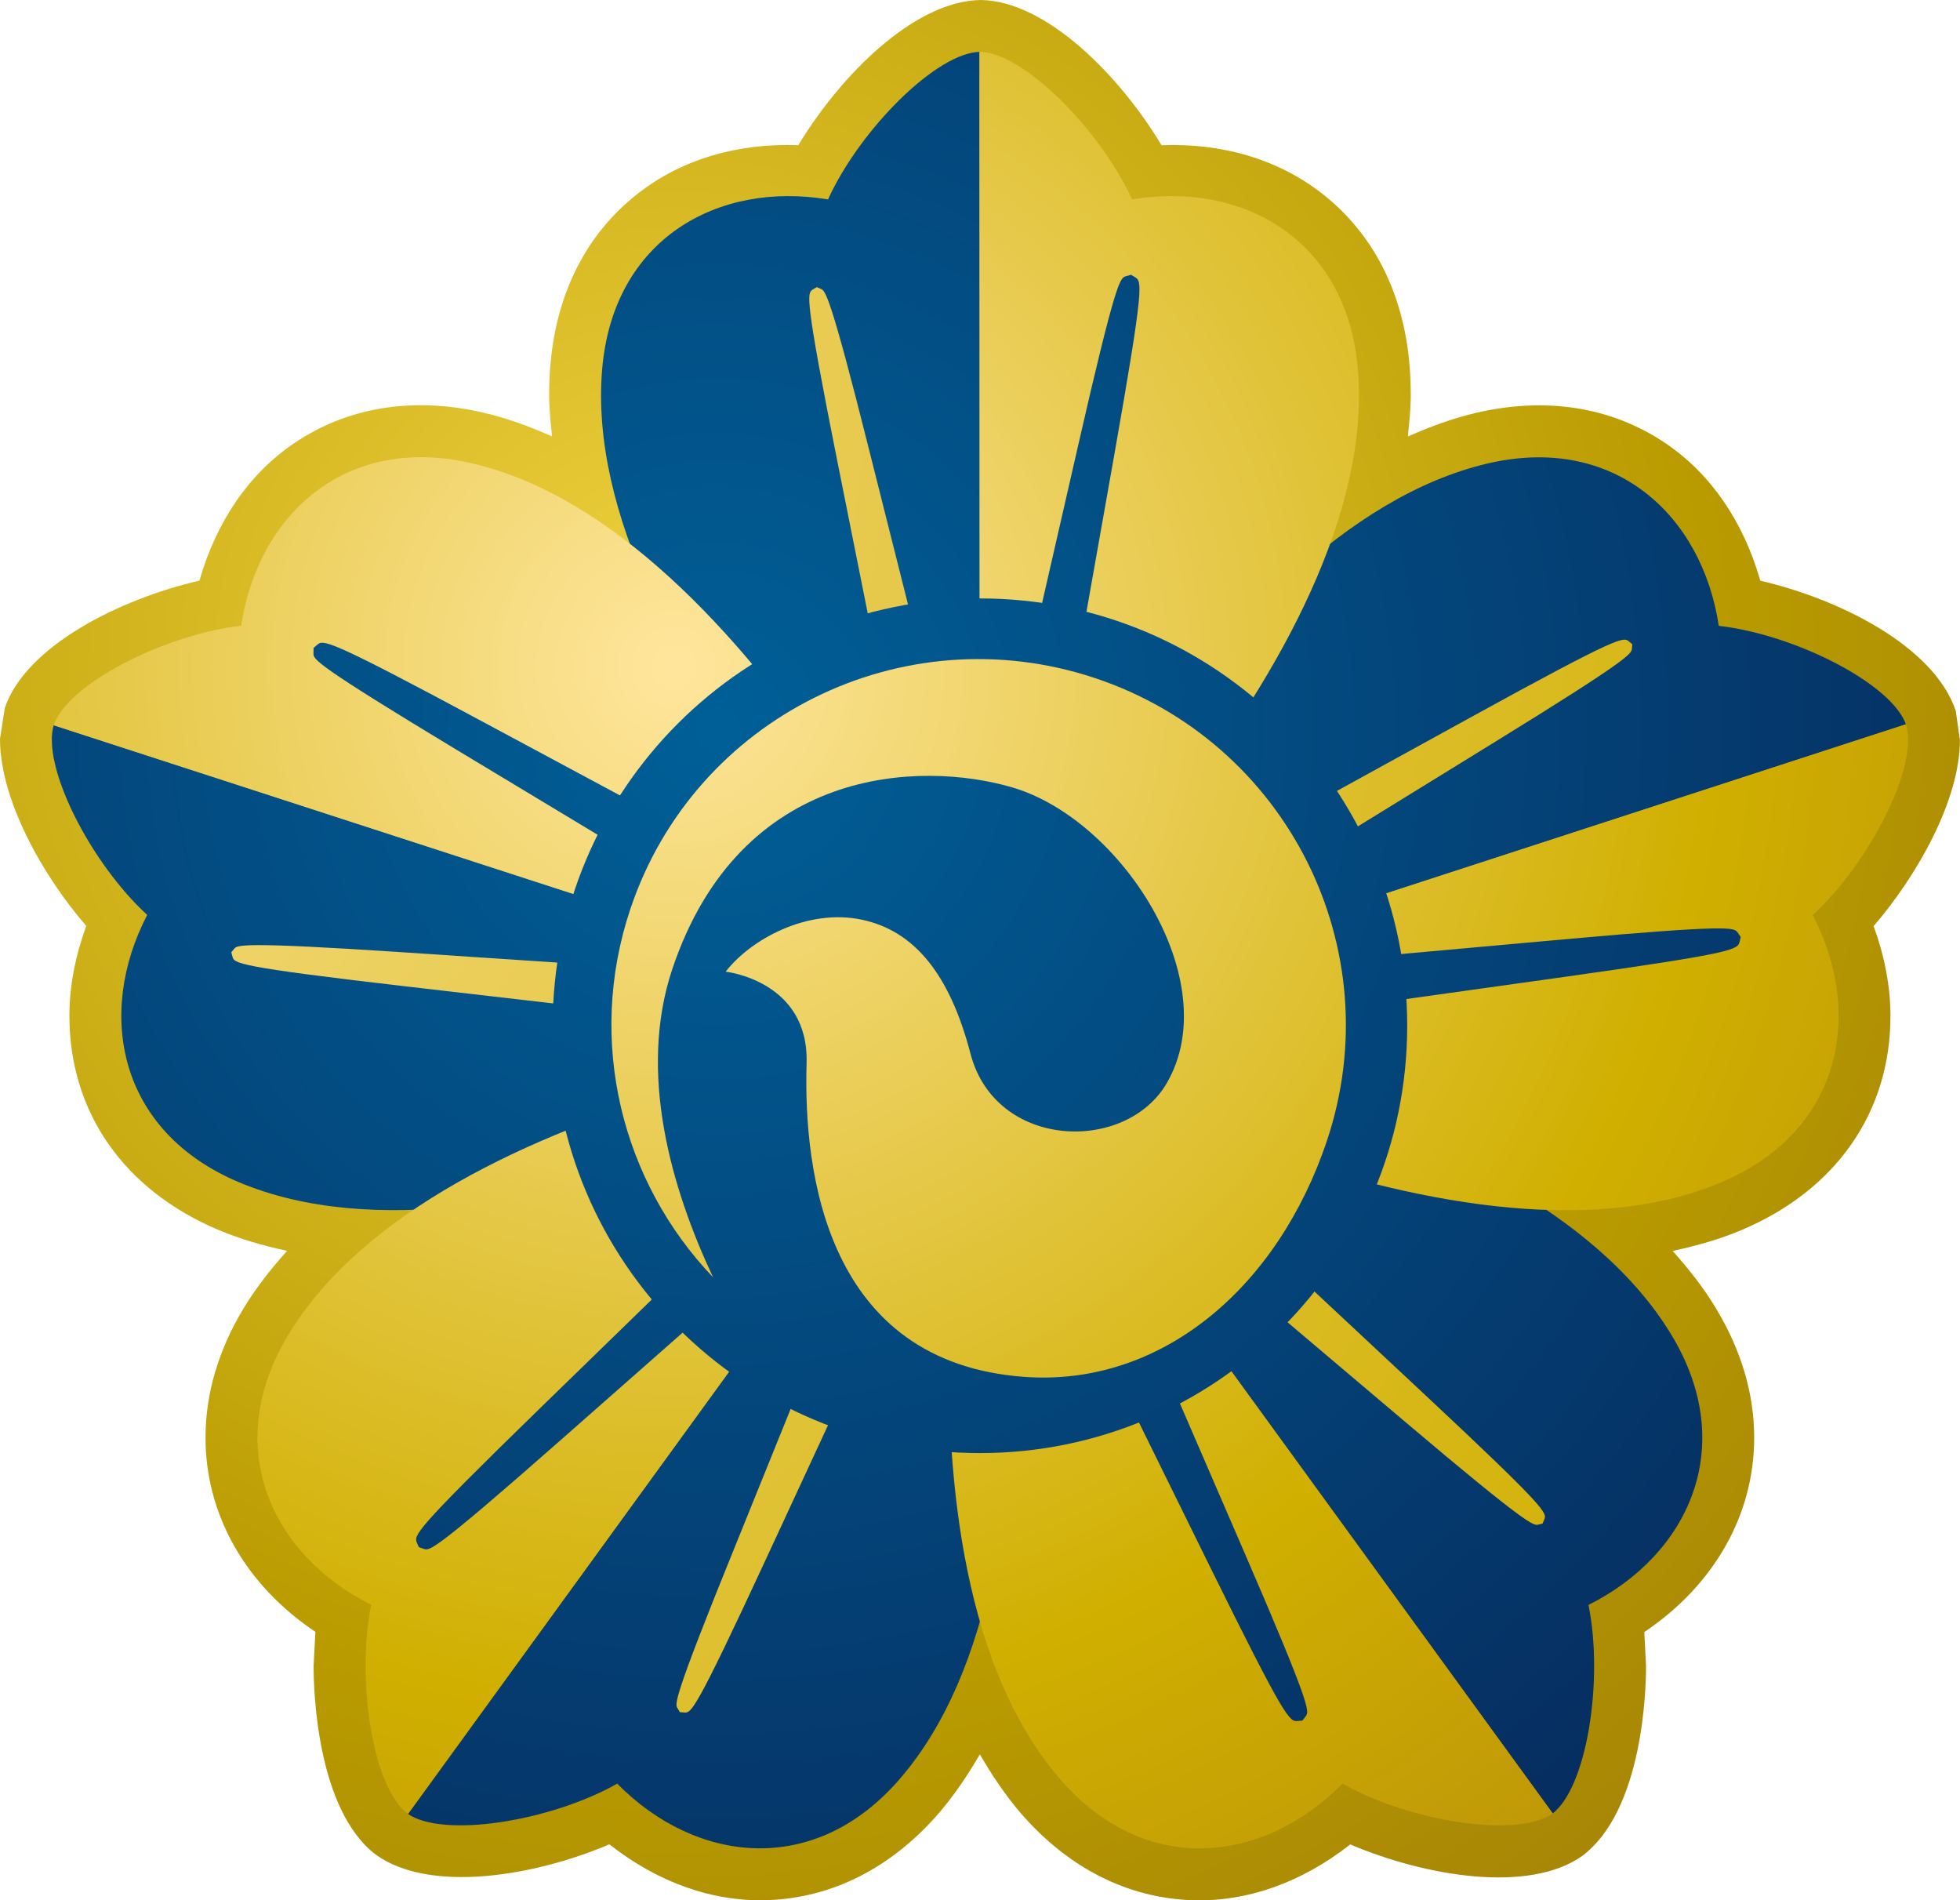
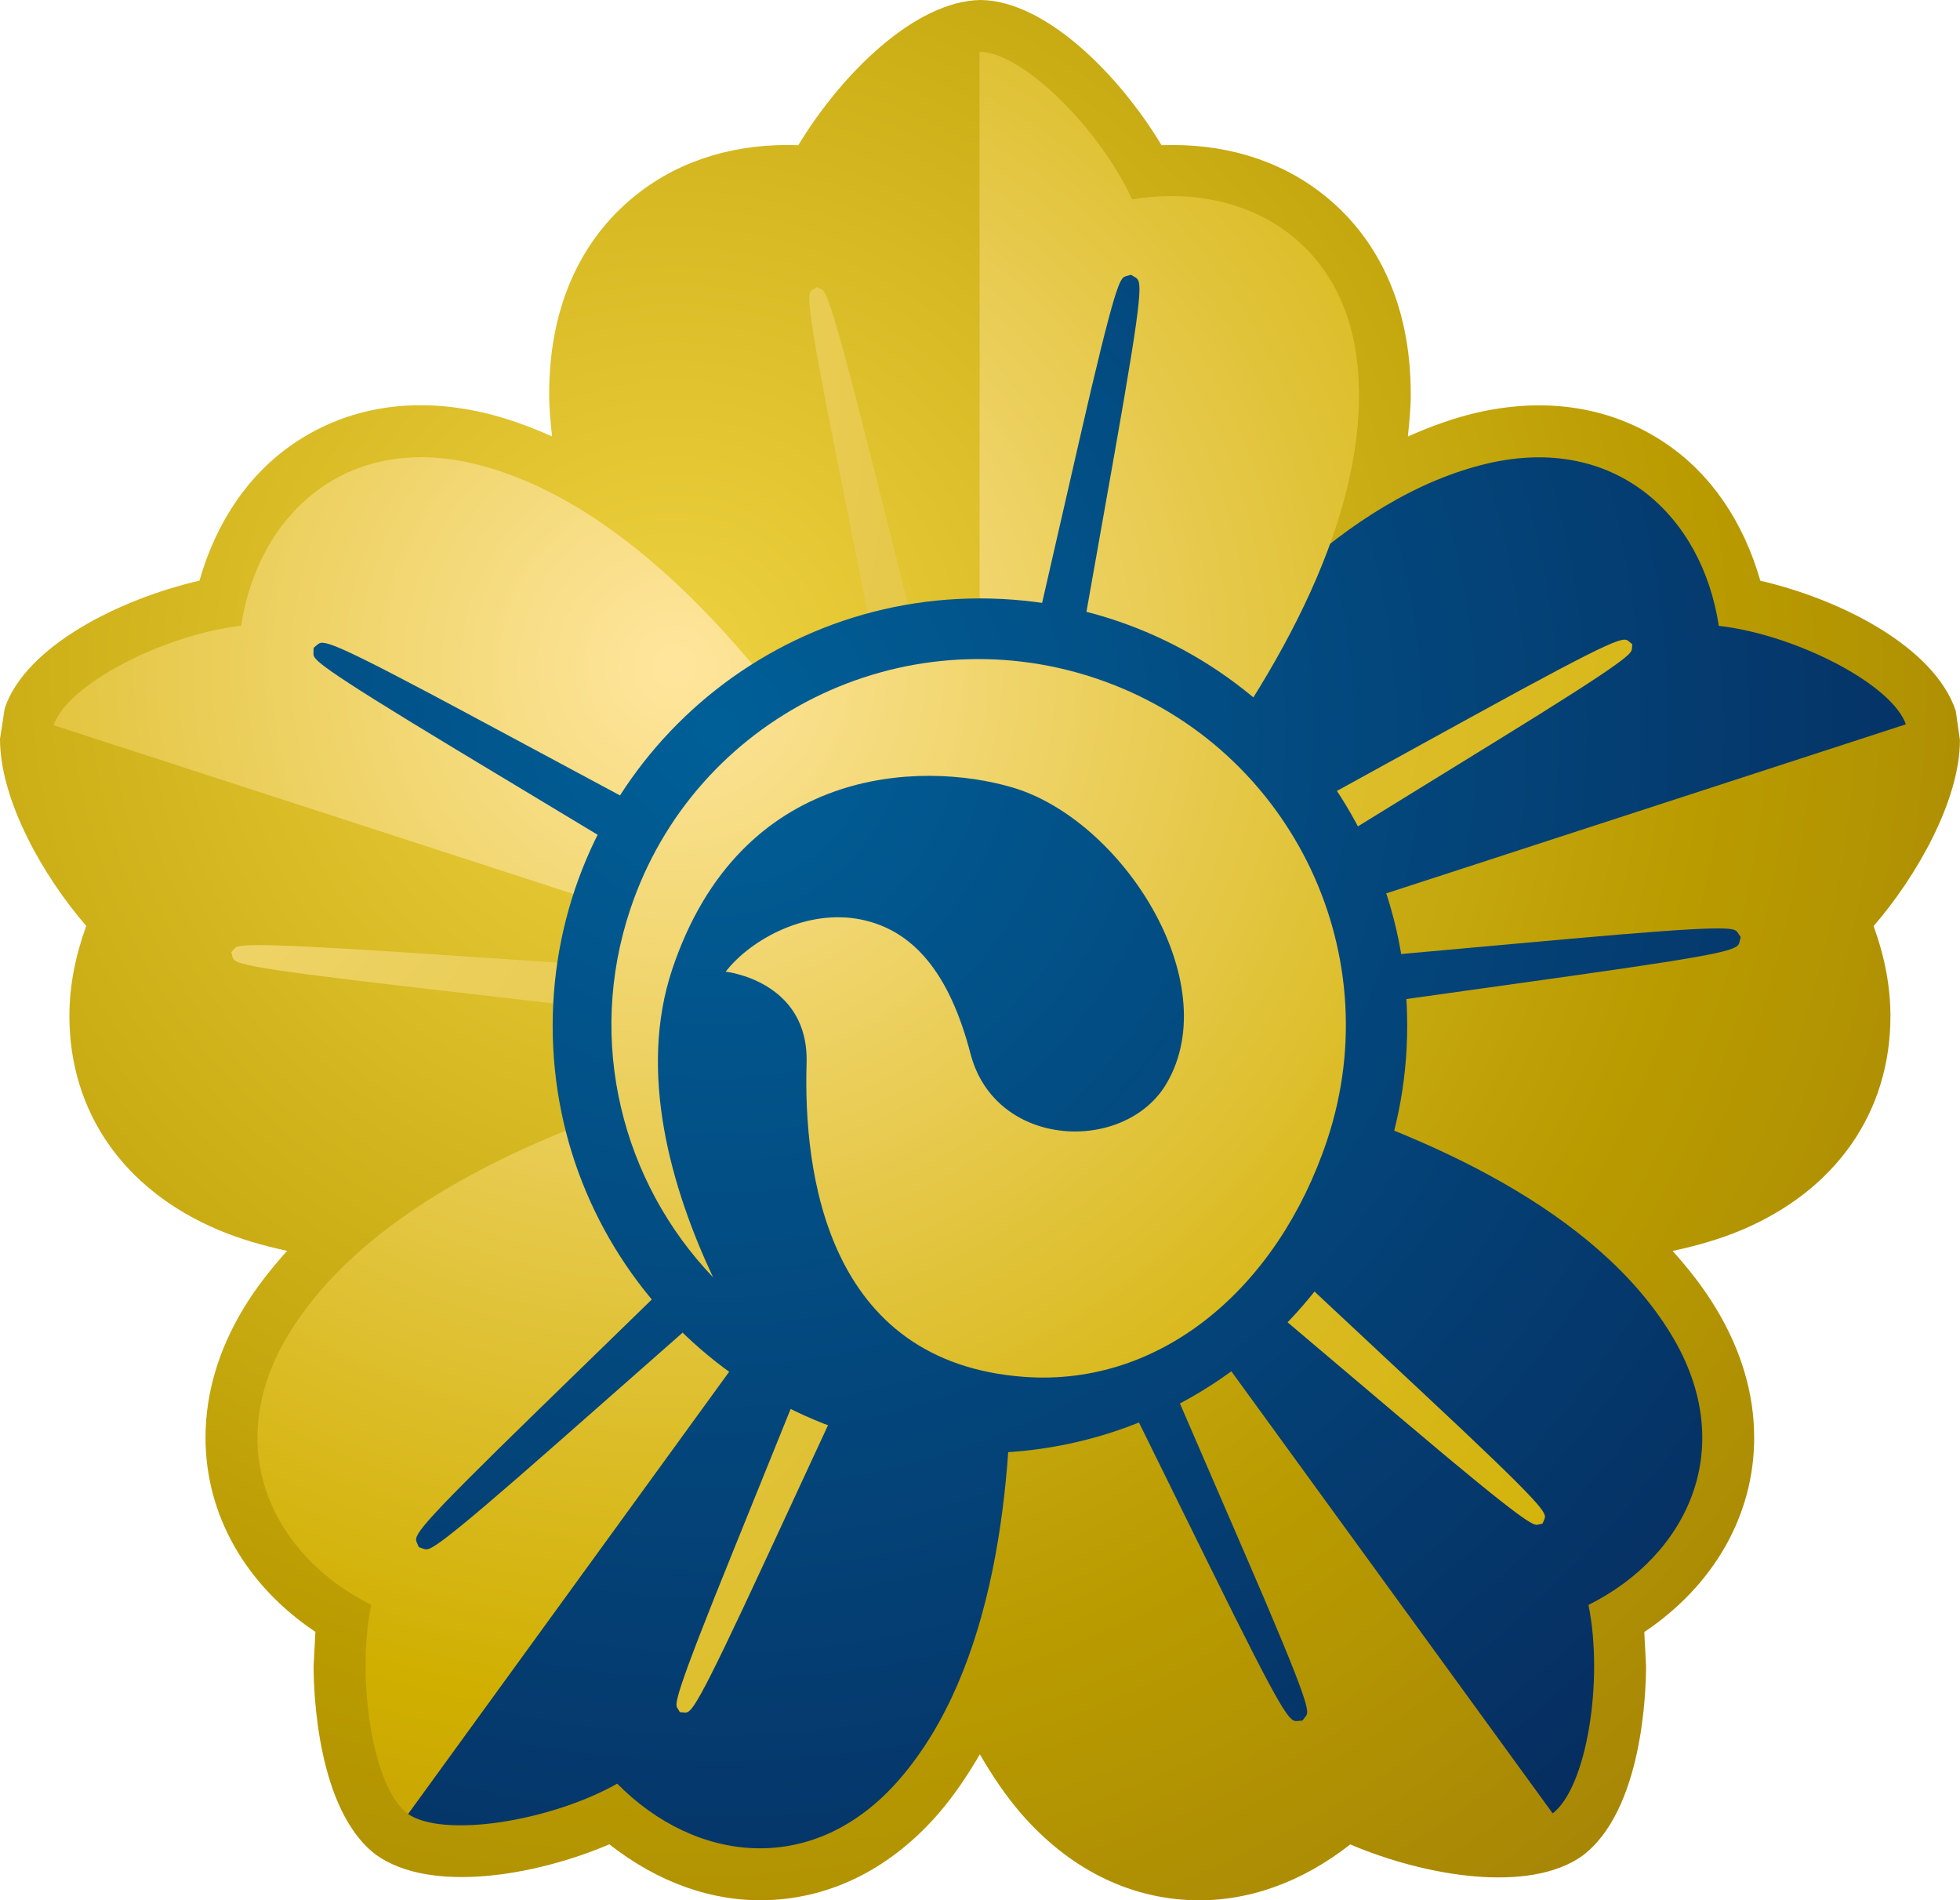
<svg xmlns="http://www.w3.org/2000/svg" width="764.5" height="741.07" viewBox="0 0 764.5 741.07" overflow="hidden">
  <defs />
  <g>
    <radialGradient cx="255.61" cy="249.287" r="885.345" gradientUnits="userSpaceOnUse" id="SVGID_1_" gradientTransform="matrix(0.938 0 0 0.938 23.099 27.125)">
      <stop offset="0.006" stop-color="#EED13F" />
      <stop offset="0.489" stop-color="#B99B00" />
      <stop offset="1" stop-color="#8F6A0E" />
    </radialGradient>
    <radialGradient cx="273.795" cy="274.247" r="627.769" gradientUnits="userSpaceOnUse" id="SVGID_12_" gradientTransform="matrix(0.938 0 0 0.938 23.099 27.125)">
      <stop offset="0.006" stop-color="#005F97" />
      <stop offset="1" stop-color="#07285A" />
    </radialGradient>
    <radialGradient cx="-160.562" cy="76.558" r="2057.57" gradientUnits="userSpaceOnUse" id="SVGID_13_" gradientTransform="matrix(0.938 -0.022 0.022 0.938 9.255 60.021)">
      <stop offset="0.006" stop-color="#FEE59B" />
      <stop offset="0.489" stop-color="#D0AF00" />
      <stop offset="1" stop-color="#A57416" />
    </radialGradient>
    <path d="M311.38 56.63C287.45 55.75 265.88 62.18 248.93 75.39 228.91 90.94 217.06 114.07 214.69 142.29 214.36 146.12 214.2 150.02 214.2 154 214.2 159.25 214.76 164.72 215.32 170.19 206.44 166.24 197.56 163.03 188.88 161 161.3 154.55 135.66 158.65 114.68 172.88 97.03 184.85 84.39 203.4 77.8 226.43 46.59 233.63 10.06 251.97 1.86 276.14 1.82 276.26 0.01 288.07 0.01 288.07 0.01 288.09-1.48683e-14 288.12-1.48683e-14 288.14-1.48683e-14 312 16.71 341.53 33.64 361.09 29.4 372.73 27.07 384.52 27.07 396.16 27.07 433.68 48.31 464.11 85.32 479.69 93.5 483.15 102.53 485.76 111.98 487.8 105.53 495.01 99.74 502.41 95.14 510 85.2 526.39 80.16 543.45 80.16 560.65 80.16 590.7 95.8 618.15 123.02 636.39 122.86 639.3 122.32 649.7 122.32 649.7 122.32 658.95 123.49 705.89 146.75 723.39 167.81 738.35 208.21 731.78 237.69 719.24 256.61 734.1 277.84 741.7 299.25 741.01 324.58 740.18 347.76 728.41 366.26 707.01 372.11 700.21 377.37 692.44 382.19 684.15 387.03 692.49 392.29 700.28 398.1 707.04 416.64 728.45 439.81 740.22 465.13 741.03 486.55 741.72 507.75 734.11 526.67 719.28 556.17 731.82 596.48 738.49 617.22 723.71 640.86 705.89 642.04 658.96 642.04 649.74 642.04 649.74 641.51 639.31 641.36 636.45 668.58 618.2 684.22 590.72 684.22 560.69 684.22 543.54 679.18 526.48 669.22 510.07 664.63 502.42 658.84 495.02 652.41 487.83 661.84 485.82 670.87 483.22 679.11 479.76 716.14 464.19 737.37 433.75 737.37 396.25 737.37 384.59 735.06 372.82 730.8 361.15 747.76 341.55 764.47 311.98 764.47 288.59L762.84 277.18C754.41 252.16 717.82 233.68 686.62 226.47 680.01 203.41 667.36 184.86 649.73 172.92 628.74 158.7 603.09 154.6 575.53 161.05 566.85 163.09 557.97 166.31 549.15 170.22 549.68 164.76 550.27 159.29 550.27 154.05 550.27 150.05 550.11 146.14 549.78 142.29 547.4 114.07 535.56 90.94 515.55 75.39 498.55 62.18 477 55.75 453.06 56.63 436.63 29.29 407.98 0.35 382.54 0 356.69 0.35 327.89 29.29 311.38 56.63Z" fill="url(#SVGID_1_)" />
    <g>
      <radialGradient cx="273.454" cy="274.225" r="628.676" gradientUnits="userSpaceOnUse" id="SVGID_2_" gradientTransform="matrix(0.938 0 0 0.938 23.099 27.125)">
        <stop offset="0.006" stop-color="#005F97" />
        <stop offset="1" stop-color="#07285A" />
      </radialGradient>
      <radialGradient cx="273.57" cy="274.248" r="630.267" gradientUnits="userSpaceOnUse" id="SVGID_3_" gradientTransform="matrix(0.938 0 0 0.938 23.099 27.125)">
        <stop offset="0.006" stop-color="#005F97" />
        <stop offset="1" stop-color="#07285A" />
      </radialGradient>
      <radialGradient cx="273.879" cy="274.246" r="627.878" gradientUnits="userSpaceOnUse" id="SVGID_4_" gradientTransform="matrix(0.938 0 0 0.938 23.099 27.125)">
        <stop offset="0.006" stop-color="#005F97" />
        <stop offset="1" stop-color="#07285A" />
      </radialGradient>
      <radialGradient cx="273.598" cy="273.983" r="628.485" gradientUnits="userSpaceOnUse" id="SVGID_5_" gradientTransform="matrix(0.938 0 0 0.938 23.099 27.125)">
        <stop offset="0.006" stop-color="#005F97" />
        <stop offset="1" stop-color="#07285A" />
      </radialGradient>
      <radialGradient cx="273.793" cy="273.502" r="628.005" gradientUnits="userSpaceOnUse" id="SVGID_6_" gradientTransform="matrix(0.938 0 0 0.938 23.099 27.125)">
        <stop offset="0.006" stop-color="#005F97" />
        <stop offset="1" stop-color="#07285A" />
      </radialGradient>
-       <path d="M382.05 20.21 382.45 20.21C365.6 20.21 335.4 50.45 322.97 77.77 280.04 70.61 239.17 93.13 234.87 143.99 225.37 256.5 377.87 395.27 382.18 395.27L382.18 395.27 382.05 20.21Z" fill="url(#SVGID_2_)" />
-       <path d="M20.95 282.83 21.07 282.41C15.86 298.44 35.28 336.5 57.41 356.8 37.37 395.4 46.14 441.24 93.19 461.04 197.26 504.83 376.38 402.68 377.71 398.62L377.71 398.62 20.95 282.83Z" fill="url(#SVGID_3_)" />
      <path d="M159.13 707.41 158.76 707.14C172.42 717.07 214.61 710.33 240.75 695.58 271.27 726.58 317.59 732.39 350.95 693.75 424.77 608.32 382.97 406.4 379.52 403.89L379.52 403.89 159.13 707.41Z" fill="url(#SVGID_4_)" />
-       <path d="M605.63 707.18 605.29 707.43C618.93 697.52 625.57 655.3 619.59 625.88 658.52 606.45 678.36 564.2 651.92 520.54 593.48 423.94 388.52 401.28 385.07 403.81L385.07 403.81 605.63 707.18Z" fill="url(#SVGID_5_)" />
+       <path d="M605.63 707.18 605.29 707.43C618.93 697.52 625.57 655.3 619.59 625.88 658.52 606.45 678.36 564.2 651.92 520.54 593.48 423.94 388.52 401.28 385.07 403.81L385.07 403.81 605.63 707.18" fill="url(#SVGID_5_)" />
      <path d="M743.39 282.46 743.54 282.86C738.32 266.85 700.25 247.46 670.41 244.06 663.94 201.06 629.89 169.12 580.2 180.76 470.26 206.5 385.4 394.41 386.72 398.48L386.72 398.48 743.39 282.46Z" fill="url(#SVGID_6_)" />
    </g>
    <g>
      <radialGradient cx="255.297" cy="249.24" r="887.322" gradientUnits="userSpaceOnUse" id="SVGID_7_" gradientTransform="matrix(0.938 0 0 0.938 23.099 27.125)">
        <stop offset="0.006" stop-color="#FEE59B" />
        <stop offset="0.489" stop-color="#D0AF00" />
        <stop offset="1" stop-color="#A57416" />
      </radialGradient>
      <radialGradient cx="255.656" cy="248.35" r="888.55" gradientUnits="userSpaceOnUse" id="SVGID_8_" gradientTransform="matrix(0.938 0 0 0.938 23.099 27.125)">
        <stop offset="0.006" stop-color="#FEE59B" />
        <stop offset="0.489" stop-color="#D0AF00" />
        <stop offset="1" stop-color="#A57416" />
      </radialGradient>
      <radialGradient cx="255.436" cy="248.962" r="885.872" gradientUnits="userSpaceOnUse" id="SVGID_9_" gradientTransform="matrix(0.938 0 0 0.938 23.099 27.125)">
        <stop offset="0.006" stop-color="#FEE59B" />
        <stop offset="0.489" stop-color="#D0AF00" />
        <stop offset="1" stop-color="#A57416" />
      </radialGradient>
      <radialGradient cx="255.321" cy="249.281" r="885.554" gradientUnits="userSpaceOnUse" id="SVGID_10_" gradientTransform="matrix(0.938 0 0 0.938 23.099 27.125)">
        <stop offset="0.006" stop-color="#FEE59B" />
        <stop offset="0.489" stop-color="#D0AF00" />
        <stop offset="1" stop-color="#A57416" />
      </radialGradient>
      <radialGradient cx="255.37" cy="249.146" r="887.646" gradientUnits="userSpaceOnUse" id="SVGID_11_" gradientTransform="matrix(0.938 0 0 0.938 23.099 27.125)">
        <stop offset="0.006" stop-color="#FEE59B" />
        <stop offset="0.489" stop-color="#D0AF00" />
        <stop offset="1" stop-color="#A57416" />
      </radialGradient>
      <path d="M382.17 395.27C386.44 395.27 539.12 256.5 529.65 143.99 525.35 93.13 484.46 70.61 441.55 77.77 429.09 50.45 398.9 20.21 382.05 20.21L382.17 395.27Z" fill="url(#SVGID_7_)" />
      <path d="M377.72 398.63C379.05 394.54 294.22 206.46 184.27 180.71 134.56 169.08 100.53 201.01 94.07 244.02 64.24 247.42 26.14 266.81 20.95 282.83L377.72 398.63Z" fill="url(#SVGID_8_)" />
      <path d="M379.52 403.9C376.01 401.38 170.94 423.91 112.47 520.5 86.05 564.19 105.9 606.43 144.8 625.85 138.83 655.3 145.49 697.51 159.13 707.41L379.52 403.9Z" fill="url(#SVGID_9_)" />
-       <path d="M385.08 403.81C381.59 406.33 339.66 608.34 413.48 693.81 446.83 732.4 493.15 726.59 523.65 695.58 549.78 710.37 592 717.07 605.63 707.17L385.08 403.81Z" fill="url(#SVGID_10_)" />
-       <path d="M386.72 398.48C388.08 402.57 567.2 504.87 671.3 461.1 718.31 441.3 727.11 395.44 707.06 356.83 729.19 336.55 748.62 298.5 743.4 282.45L386.72 398.48Z" fill="url(#SVGID_11_)" />
    </g>
    <path d="M677.67 363.49C676.15 361.81 674.97 360.49 610.4 366.29L442.1 381.45C437.3 381.89 412.39 384.3 393.85 388.77 399.86 372.94 403.82 351.08 404.57 346.86L434.57 177.69C446.48 110.37 445.43 109.74 442.64 108.04L441.12 107.16 438.92 107.79 438.89 107.8C436.87 108.71 435.23 109.43 420.78 172.64L383.08 337.31C382.02 342.01 376.62 366.4 375.11 385.42 362.48 375.16 344.03 365.05 338.69 362.19L187.3 280.93C127.09 248.58 126.08 249.44 123.66 251.51L122.32 252.65 122.26 254.99C122.45 257.2 122.58 258.92 178.19 292.46L322.9 379.64C327.04 382.13 348.64 394.94 366.28 402.28 353.37 410.74 338.73 424.59 333.03 430.11L209.88 549.92C160.88 597.64 161.38 598.75 162.66 601.76L163.37 603.35 165.54 604.11C167.73 604.6 169.43 604.96 218.13 562.09L344.91 450.42C348.5 447.24 367.1 430.65 379.48 415.96 383.6 430.98 392.16 449.05 395.65 456.1L471.58 610.22C501.81 671.56 503 671.45 506.27 671.14L508.01 670.98 509.42 669.14C510.56 667.21 511.46 665.7 485.67 606.12L418.6 451.08C418.15 450.02 407.34 424.96 396.59 407.6 412.12 408.4 431.9 405.9 439.68 404.85L609.83 381.02C677.52 371.5 677.81 370.3 678.56 367.13L678.96 365.42 677.67 363.49Z" fill="url(#SVGID_12_)" />
    <path d="M635.32 250.12C633.29 248.39 632.25 247.51 573.63 279.75L425.32 361.32C420.09 364.18 401.87 374.43 388.59 384.22 386.67 365.22 380.73 341.16 379.68 337.08L339.06 175.68C323.62 114.03 321.85 113.33 320.16 112.65L318.59 111.97 317.04 112.9C314.8 114.33 313.67 115.05 326.76 180.67L359.96 346.65C361.15 352.51 365.36 372.83 370.66 388.45 352.08 384.44 327.41 382.67 323.21 382.44L157.16 371.37C93.74 367.16 92.53 368.59 91.37 369.99L90.22 371.35 90.67 373.07C91.37 375.65 91.72 376.96 158.13 384.64L326.24 404.11C332.16 404.81 352.76 407.05 369.26 406.81 359.65 423.23 350.27 446.03 348.66 449.92L286.26 604.16C262.33 663.09 263.24 664.59 264.26 666.17L265.19 667.7 266.94 667.83C269.6 668.02 270.94 668.08 299.06 607.38L370.24 453.8C372.79 448.4 381.34 429.59 386.29 413.78 398.9 428.1 417.69 444.15 420.87 446.81L547.9 554.33C596.41 595.41 598.25 594.99 599.97 594.57L601.66 594.17 602.36 592.52C603.37 590.06 603.84 588.79 554.96 543.14L431.27 427.56C426.94 423.44 411.7 409.42 398.24 399.83 415.76 392.3 436.84 379.51 440.39 377.26L582.08 289.96C636.21 256.66 636.36 254.83 636.52 253L636.69 251.26 635.32 250.12Z" fill="url(#SVGID_13_)" />
    <path d="M382.21 399.11 382.43 399.77 383.08 399.77 382.54 400.17 382.75 400.81 382.21 400.4 381.65 400.81 381.85 400.17 381.32 399.77 382.01 399.77Z" fill="#00A73C" />
    <g>
      <radialGradient cx="255.559" cy="248.802" r="887.309" gradientUnits="userSpaceOnUse" id="SVGID_15_" gradientTransform="matrix(0.938 0 0 0.938 23.099 27.125)">
        <stop offset="0.006" stop-color="#FEE59B" />
        <stop offset="0.489" stop-color="#D0AF00" />
        <stop offset="1" stop-color="#A57416" />
      </radialGradient>
      <g>
        <g>
          <g>
            <radialGradient cx="273.785" cy="274.251" r="627.803" gradientUnits="userSpaceOnUse" id="SVGID_14_" gradientTransform="matrix(0.938 0 0 0.938 23.099 27.125)">
              <stop offset="0.006" stop-color="#005F97" />
              <stop offset="1" stop-color="#07285A" />
            </radialGradient>
            <path d="M548.88 400.03C548.88 492.07 474.25 566.67 382.21 566.67 290.19 566.67 215.57 492.07 215.57 400.03 215.57 307.99 290.19 233.37 382.21 233.37 474.25 233.36 548.88 307.99 548.88 400.03Z" fill="url(#SVGID_14_)" />
          </g>
        </g>
      </g>
      <path d="M427 264.4C351.95 239.47 270.86 279.78 245.87 354.5 228.5 406.34 242.75 461.11 278.12 498.1 261.91 463.54 248.69 418.48 262.21 377.98 288.82 298.52 359.16 296.6 394.85 307.07 437.62 319.63 478.11 382.75 455.13 422.33 439.17 449.93 388.3 448.32 378.55 410.94 370.4 379.69 356.49 362.9 336.03 358.63 314.84 354.22 292.79 366.33 283.05 378.93 283.05 378.93 315.58 382.45 314.61 414.62 313.34 457.11 322.23 531.4 399.67 536.96 452.99 540.77 498.36 502.23 517.58 444.84 542.58 370.12 502.04 289.34 427 264.4Z" fill="url(#SVGID_15_)" />
    </g>
  </g>
</svg>